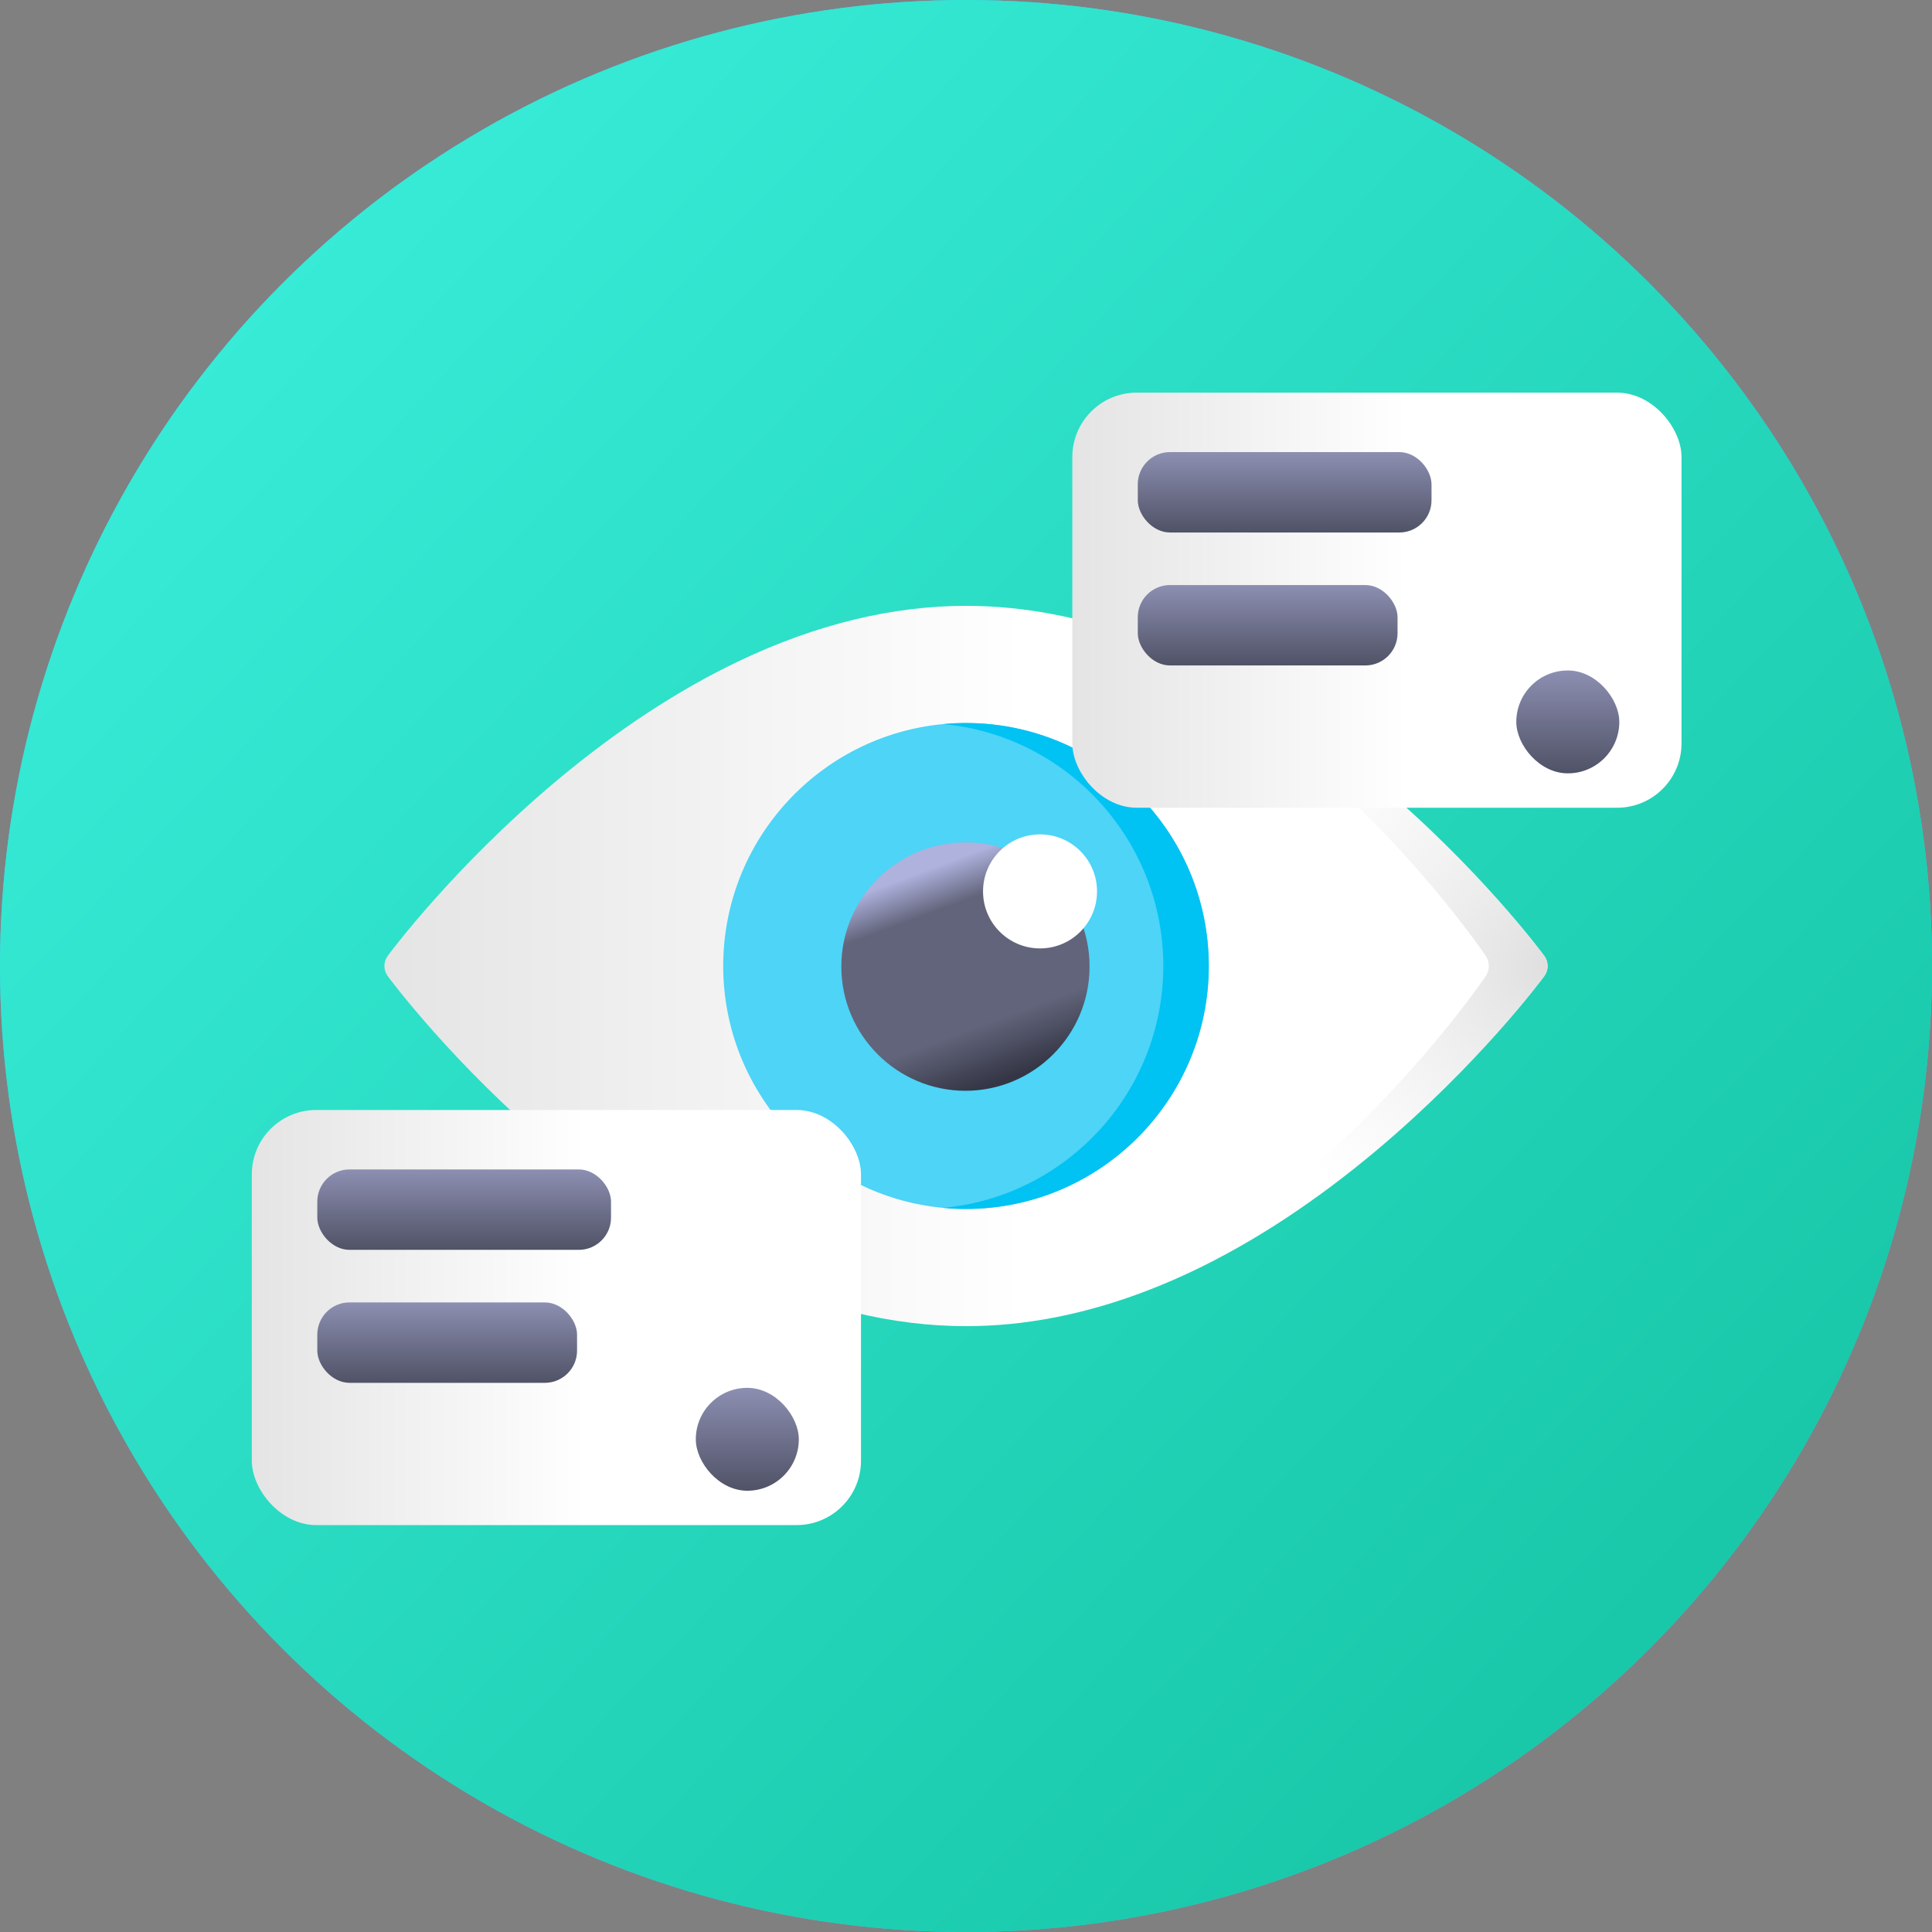
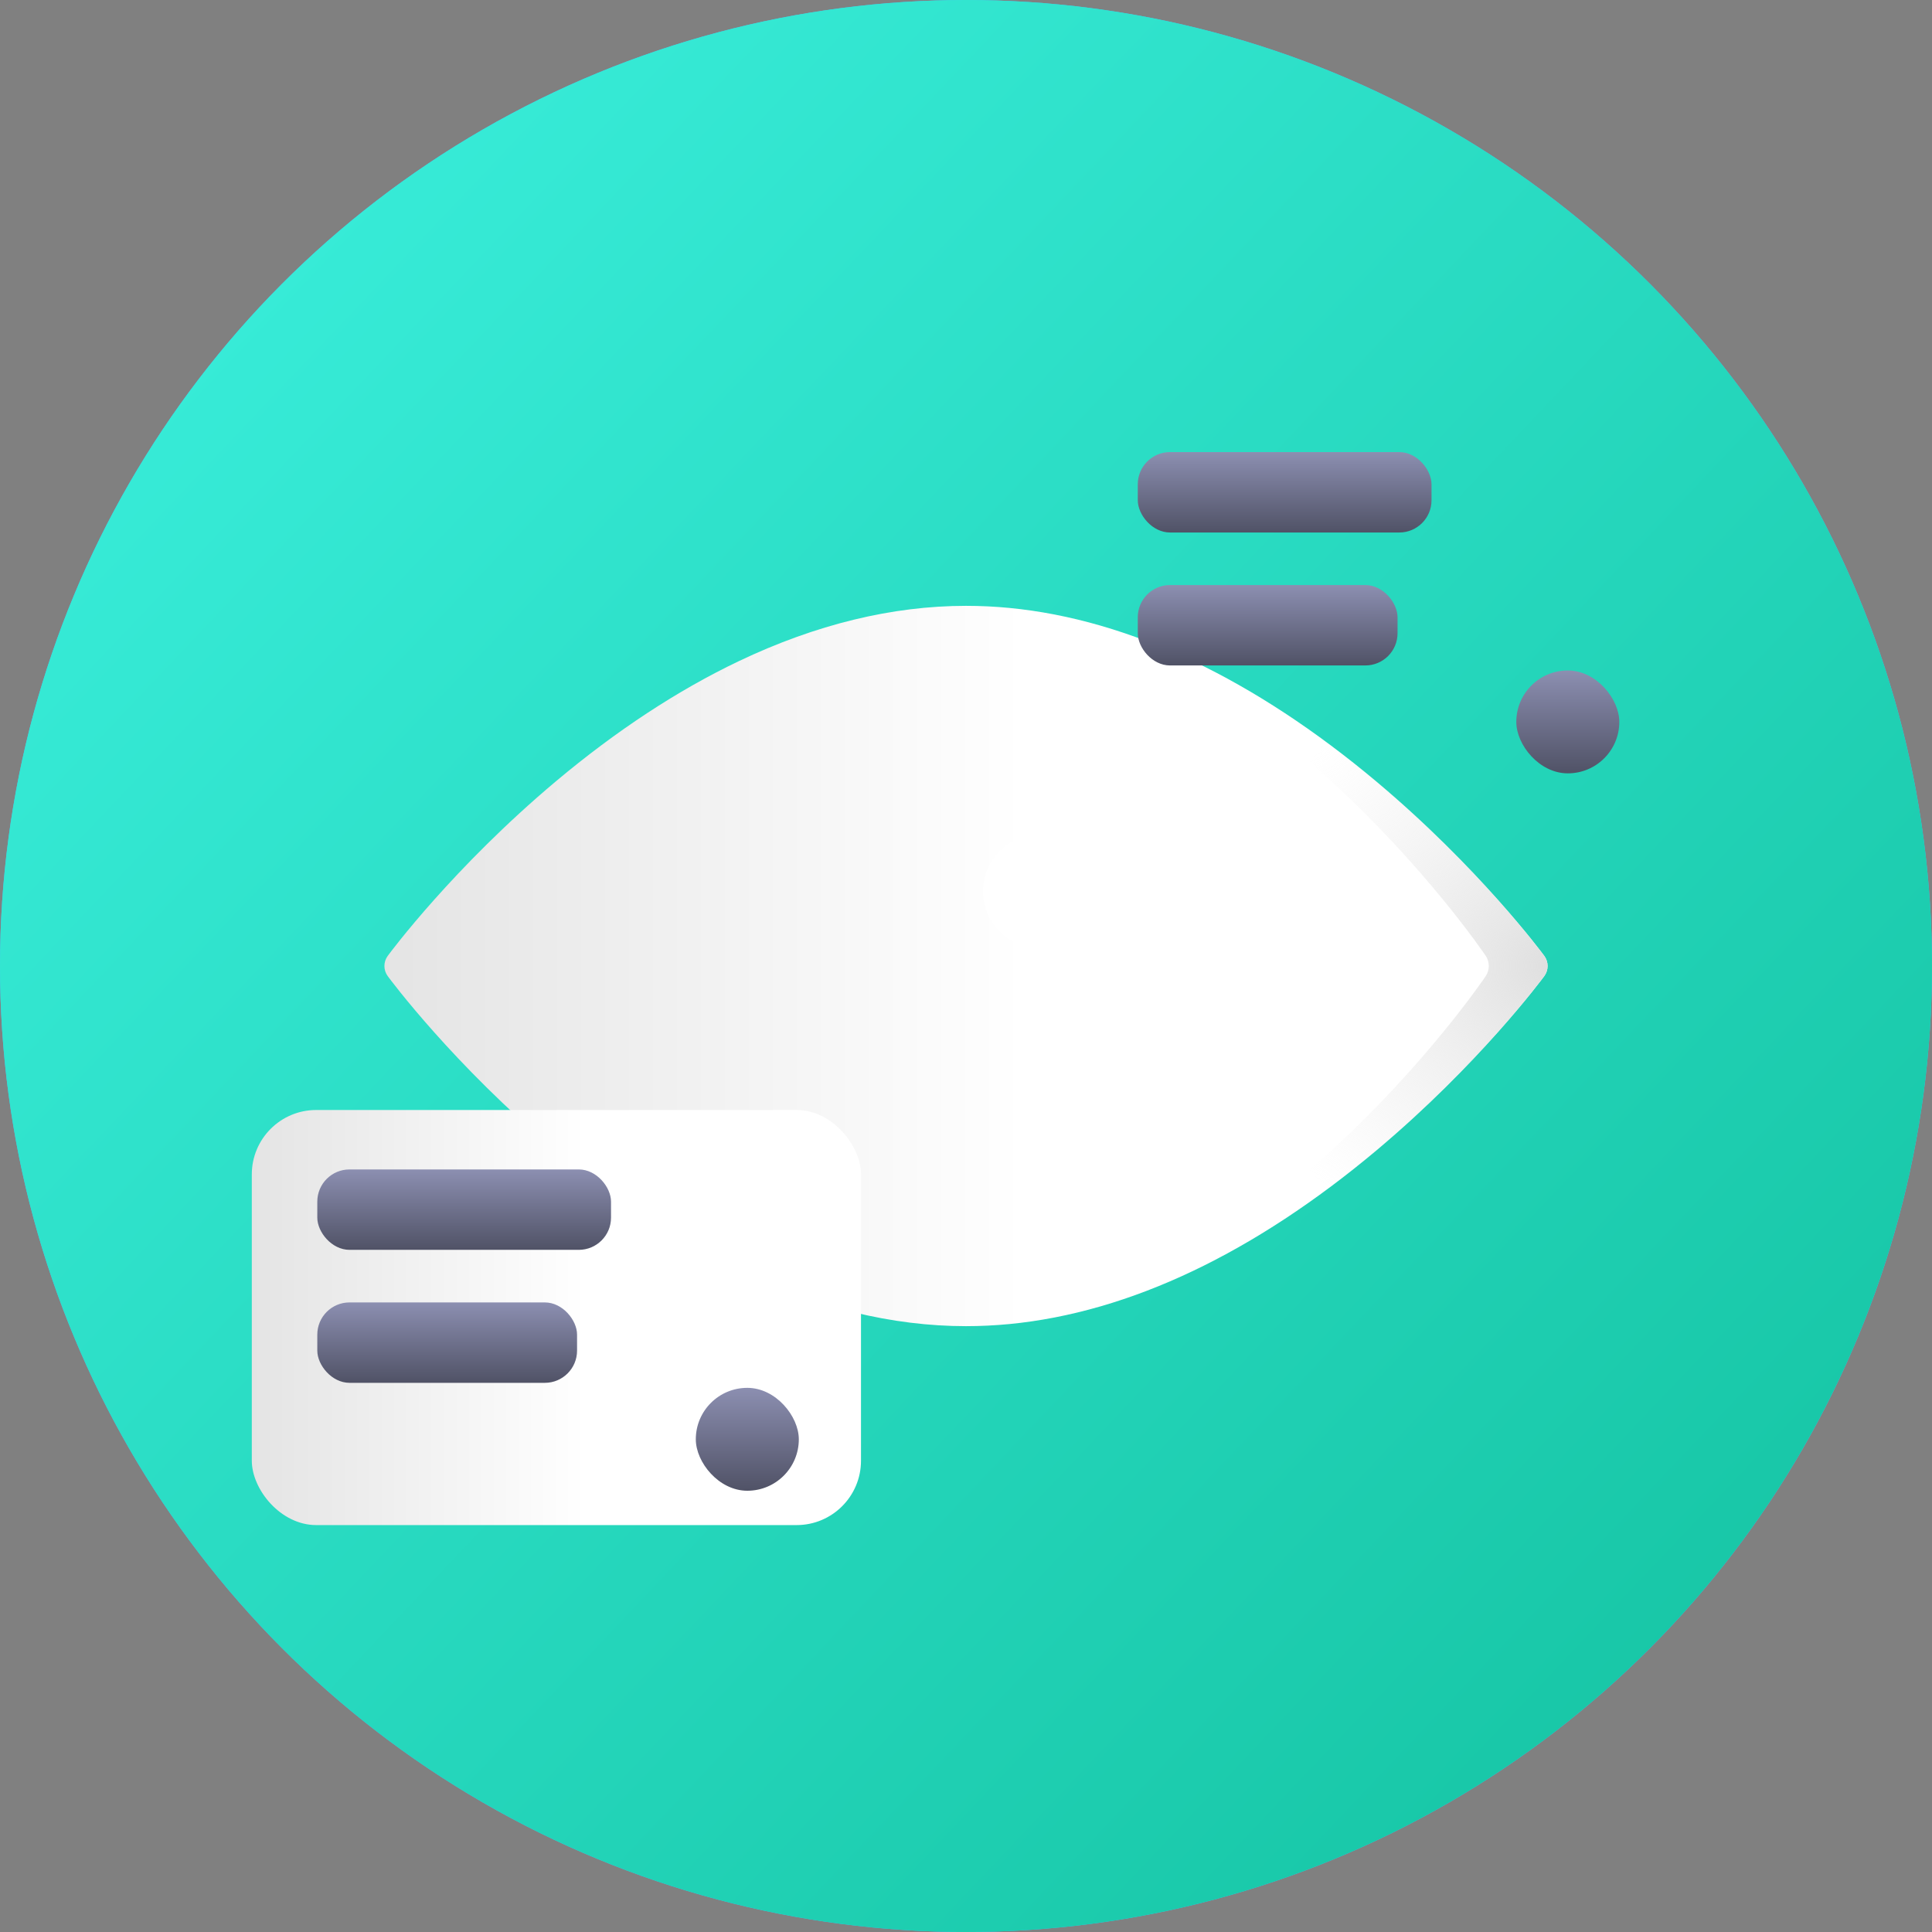
<svg xmlns="http://www.w3.org/2000/svg" xmlns:xlink="http://www.w3.org/1999/xlink" width="60px" height="60px" viewBox="0 0 60 60" version="1.1">
  <rect x="0" y="0" width="60" height="60" fill="#808080" stroke="none" />
  <title>11F50D87-A5C4-426F-8FCE-05F5489D6AA8</title>
  <desc>Created with sketchtool.</desc>
  <defs>
    <linearGradient x1="0%" y1="5.314%" x2="100%" y2="100%" id="linearGradient-1">
      <stop stop-color="#3CF1DF" offset="0%" />
      <stop stop-color="#12C09E" offset="100%" />
    </linearGradient>
    <circle id="path-2" cx="30" cy="30" r="30" />
    <linearGradient x1="54.999%" y1="50%" x2="-6.92076485e-05%" y2="50%" id="linearGradient-4">
      <stop stop-color="#FFFFFF" offset="0%" />
      <stop stop-color="#E4E4E4" offset="100%" />
    </linearGradient>
    <radialGradient cx="100%" cy="50%" fx="100%" fy="50%" r="58.61%" gradientTransform="translate(1,0.5),scale(1,0.752),rotate(180),translate(-1,-0.5)" id="radialGradient-5">
      <stop stop-color="#EEEEEE" offset="0%" />
      <stop stop-color="#DFDFDF" offset="0.01%" />
      <stop stop-color="#EEEEEE" stop-opacity="0" offset="100%" />
    </radialGradient>
    <linearGradient x1="38.821%" y1="8.61%" x2="70.513%" y2="93.736%" id="linearGradient-6">
      <stop stop-color="#AEB2DD" offset="0.796%" />
      <stop stop-color="#62647B" offset="19.459%" />
      <stop stop-color="#62647B" offset="73.707%" />
      <stop stop-color="#343645" offset="100%" />
    </linearGradient>
    <linearGradient x1="54.999%" y1="50%" x2="0%" y2="50%" id="linearGradient-7">
      <stop stop-color="#FFFFFF" offset="0%" />
      <stop stop-color="#E4E4E4" offset="100%" />
    </linearGradient>
    <linearGradient x1="50%" y1="0%" x2="50%" y2="99.997%" id="linearGradient-8">
      <stop stop-color="#8C8FB1" offset="0%" />
      <stop stop-color="#505266" offset="100%" />
    </linearGradient>
    <linearGradient x1="50%" y1="0%" x2="50%" y2="100.001%" id="linearGradient-9">
      <stop stop-color="#8C8FB1" offset="0%" />
      <stop stop-color="#505266" offset="100%" />
    </linearGradient>
    <linearGradient x1="50%" y1="0%" x2="50%" y2="99.999%" id="linearGradient-10">
      <stop stop-color="#8C8FB1" offset="0%" />
      <stop stop-color="#505266" offset="100%" />
    </linearGradient>
    <linearGradient x1="50%" y1="0%" x2="50%" y2="99.997%" id="linearGradient-11">
      <stop stop-color="#8C8FB1" offset="0%" />
      <stop stop-color="#505266" offset="100%" />
    </linearGradient>
  </defs>
  <g id="Landing-pages" stroke="none" stroke-width="1" fill="none" fill-rule="evenodd">
    <g id="Marketing-LP" transform="translate(-1050, -4633)">
      <g id="steps" transform="translate(-214, 2515)">
        <g id="Group-321513-Copy-2" transform="translate(604, 2046)">
          <g id="Group-24" transform="translate(660, 72)">
            <g id="overview-icon">
              <circle id="Oval" fill="#47BEFF" fill-rule="nonzero" cx="30" cy="30" r="30" />
              <g id="Clipped">
                <mask id="mask-3" fill="white">
                  <use xlink:href="#path-2" />
                </mask>
                <use id="Oval" fill="url(#linearGradient-1)" xlink:href="#path-2" />
                <g id="Group" mask="url(#mask-3)" fill-rule="nonzero">
                  <g transform="translate(11, 18)" id="Path">
                    <path d="M36.959,12.314 C36.877,12.425 34.922,15.059 31.737,17.734 C29.861,19.309 27.948,20.566 26.052,21.469 C24.127,22.386 22.214,22.939 20.347,23.12 C19.895,23.163 19.446,23.185 19,23.185 C16.712,23.185 14.34,22.608 11.948,21.469 C10.052,20.566 8.139,19.309 6.262,17.734 C3.078,15.059 1.123,12.425 1.041,12.314 C0.904,12.127 0.904,11.873 1.041,11.686 C1.123,11.575 3.078,8.941 6.262,6.266 C8.139,4.691 10.052,3.434 11.948,2.531 C14.34,1.392 16.712,0.815 19,0.815 C19.446,0.815 19.895,0.836 20.347,0.88 C22.214,1.061 24.127,1.614 26.052,2.531 C27.948,3.434 29.861,4.691 31.737,6.266 C34.922,8.941 36.877,11.575 36.959,11.686 C37.096,11.873 37.096,12.127 36.959,12.314 Z" fill="url(#linearGradient-4)" />
                    <path d="M36.959,12.313 C36.877,12.424 34.922,15.059 31.738,17.733 C29.861,19.308 27.948,20.565 26.052,21.468 C24.127,22.385 22.214,22.938 20.348,23.119 C21.915,22.874 23.514,22.303 25.124,21.468 C26.866,20.565 28.622,19.308 30.346,17.733 C33.27,15.059 35.066,12.424 35.141,12.313 C35.267,12.126 35.267,11.872 35.141,11.685 C35.066,11.574 33.27,8.94 30.346,6.265 C28.622,4.69 26.866,3.433 25.124,2.53 C23.514,1.696 21.915,1.124 20.348,0.879 C22.214,1.06 24.127,1.613 26.052,2.53 C27.948,3.433 29.861,4.69 31.738,6.265 C34.922,8.94 36.877,11.574 36.959,11.685 C37.096,11.872 37.096,12.126 36.959,12.313 Z" fill="url(#radialGradient-5)" />
-                     <path d="M26.54,12 C26.54,16.16 23.157,19.545 19,19.545 C18.762,19.545 18.526,19.534 18.294,19.512 C14.466,19.156 11.46,15.923 11.46,12 C11.46,8.077 14.466,4.844 18.294,4.487 C18.526,4.465 18.762,4.454 19,4.454 C23.157,4.454 26.54,7.839 26.54,12 Z" fill="#4DD4F7" />
-                     <path d="M26.54,12 C26.54,16.16 23.157,19.545 19,19.545 C18.762,19.545 18.526,19.534 18.294,19.512 C22.122,19.156 25.128,15.923 25.128,12 C25.128,8.077 22.122,4.844 18.294,4.487 C18.526,4.465 18.762,4.454 19,4.454 C23.157,4.454 26.54,7.839 26.54,12 Z" fill="#00C2F3" />
-                     <path d="M22.516,10.473 C22.489,10.412 22.451,10.356 22.403,10.309 L20.649,8.575 C20.602,8.528 20.545,8.49 20.483,8.464 C20.008,8.263 19.503,8.161 18.983,8.161 C16.858,8.161 15.128,9.891 15.128,12.018 C15.128,14.145 16.858,15.875 18.983,15.875 C21.108,15.875 22.837,14.145 22.837,12.018 C22.837,11.481 22.729,10.961 22.516,10.473 Z" fill="url(#linearGradient-6)" />
                    <path d="M21.299,11.454 C22.276,11.454 23.069,10.661 23.069,9.683 C23.069,8.705 22.276,7.912 21.299,7.912 C20.321,7.912 19.529,8.705 19.529,9.683 C19.529,10.661 20.321,11.454 21.299,11.454 Z" fill="#FFFFFF" />
                  </g>
                </g>
              </g>
-               <rect id="Rectangle" fill="url(#linearGradient-7)" fill-rule="nonzero" x="33.302" y="12.194" width="18.919" height="12.891" rx="2" />
              <rect id="Rectangle" fill="url(#linearGradient-8)" fill-rule="nonzero" x="35.335" y="14.04" width="9.122" height="2.497" rx="1" />
              <rect id="Rectangle" fill="url(#linearGradient-9)" fill-rule="nonzero" x="35.335" y="18.169" width="8.067" height="2.497" rx="1" />
              <rect id="Rectangle" fill="url(#linearGradient-10)" fill-rule="nonzero" x="47.09" y="20.822" width="3.199" height="3.195" rx="1.598" />
              <rect id="Rectangle" fill="url(#linearGradient-7)" fill-rule="nonzero" x="7.82" y="34.472" width="18.919" height="12.891" rx="2" />
              <rect id="Rectangle" fill="url(#linearGradient-8)" fill-rule="nonzero" x="9.854" y="36.318" width="9.122" height="2.497" rx="1" />
              <rect id="Rectangle" fill="url(#linearGradient-11)" fill-rule="nonzero" x="9.854" y="40.448" width="8.067" height="2.497" rx="1" />
              <rect id="Rectangle" fill="url(#linearGradient-10)" fill-rule="nonzero" x="21.609" y="43.101" width="3.199" height="3.195" rx="1.598" />
            </g>
          </g>
        </g>
      </g>
    </g>
  </g>
</svg>